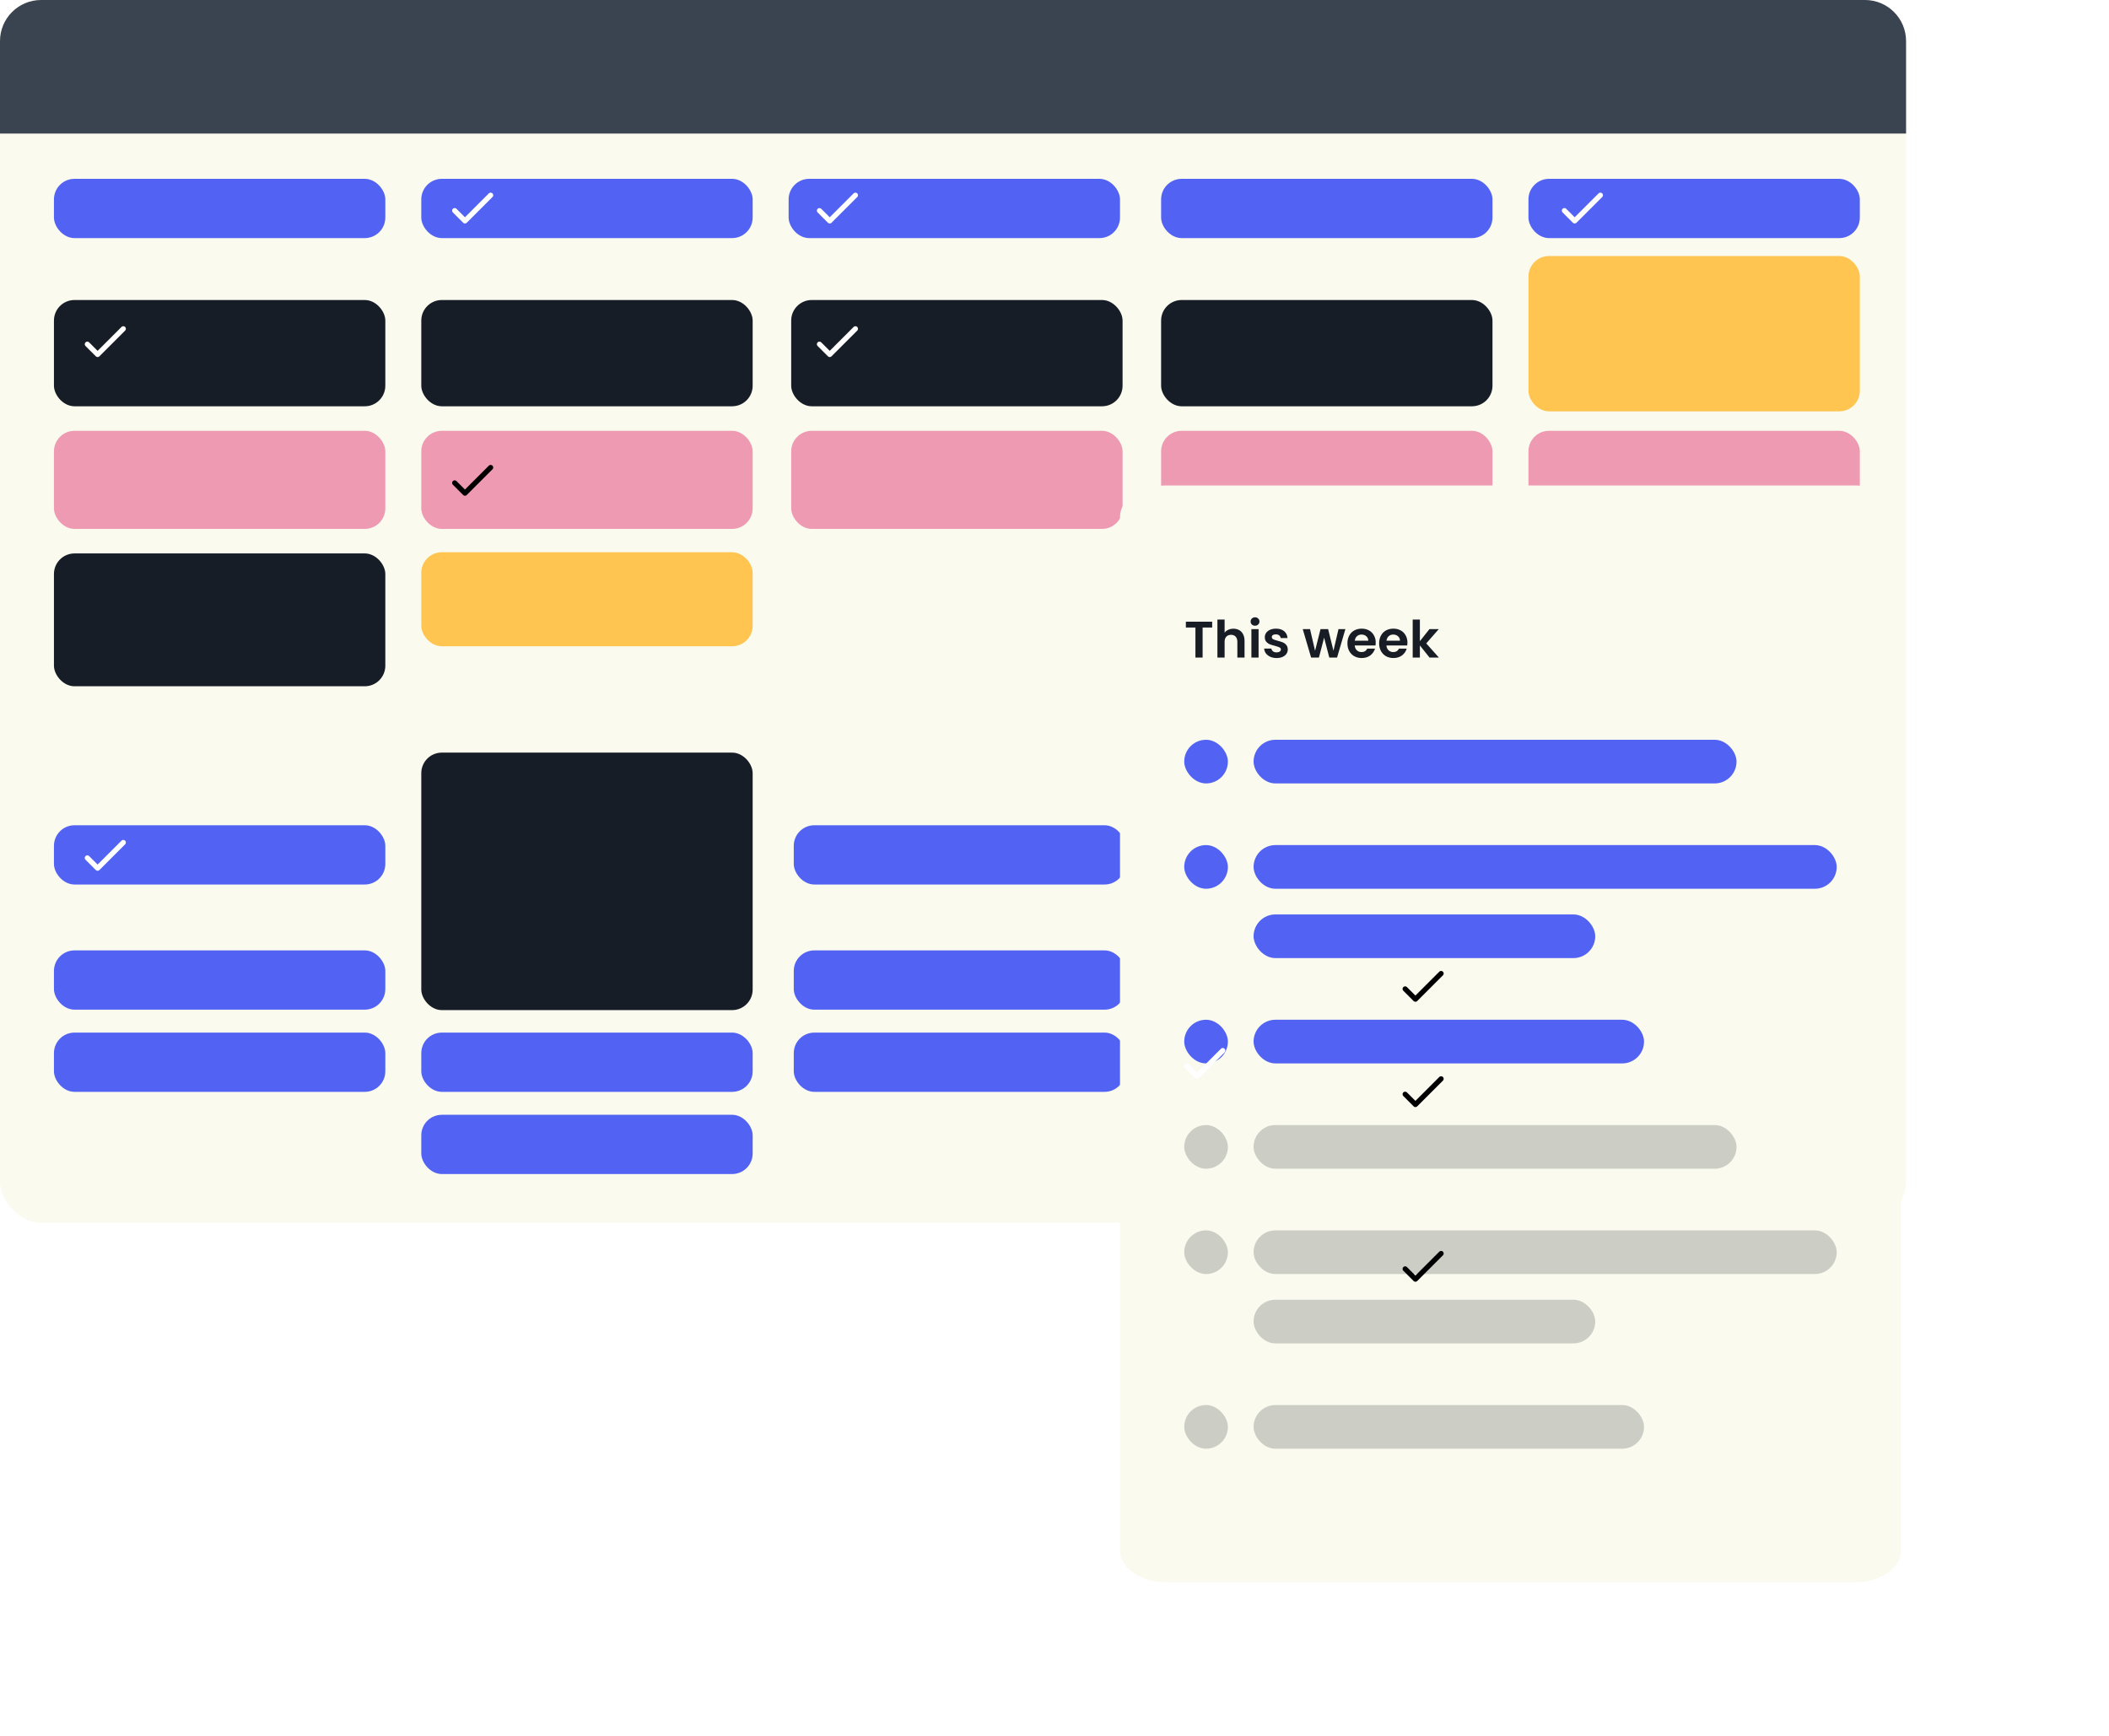
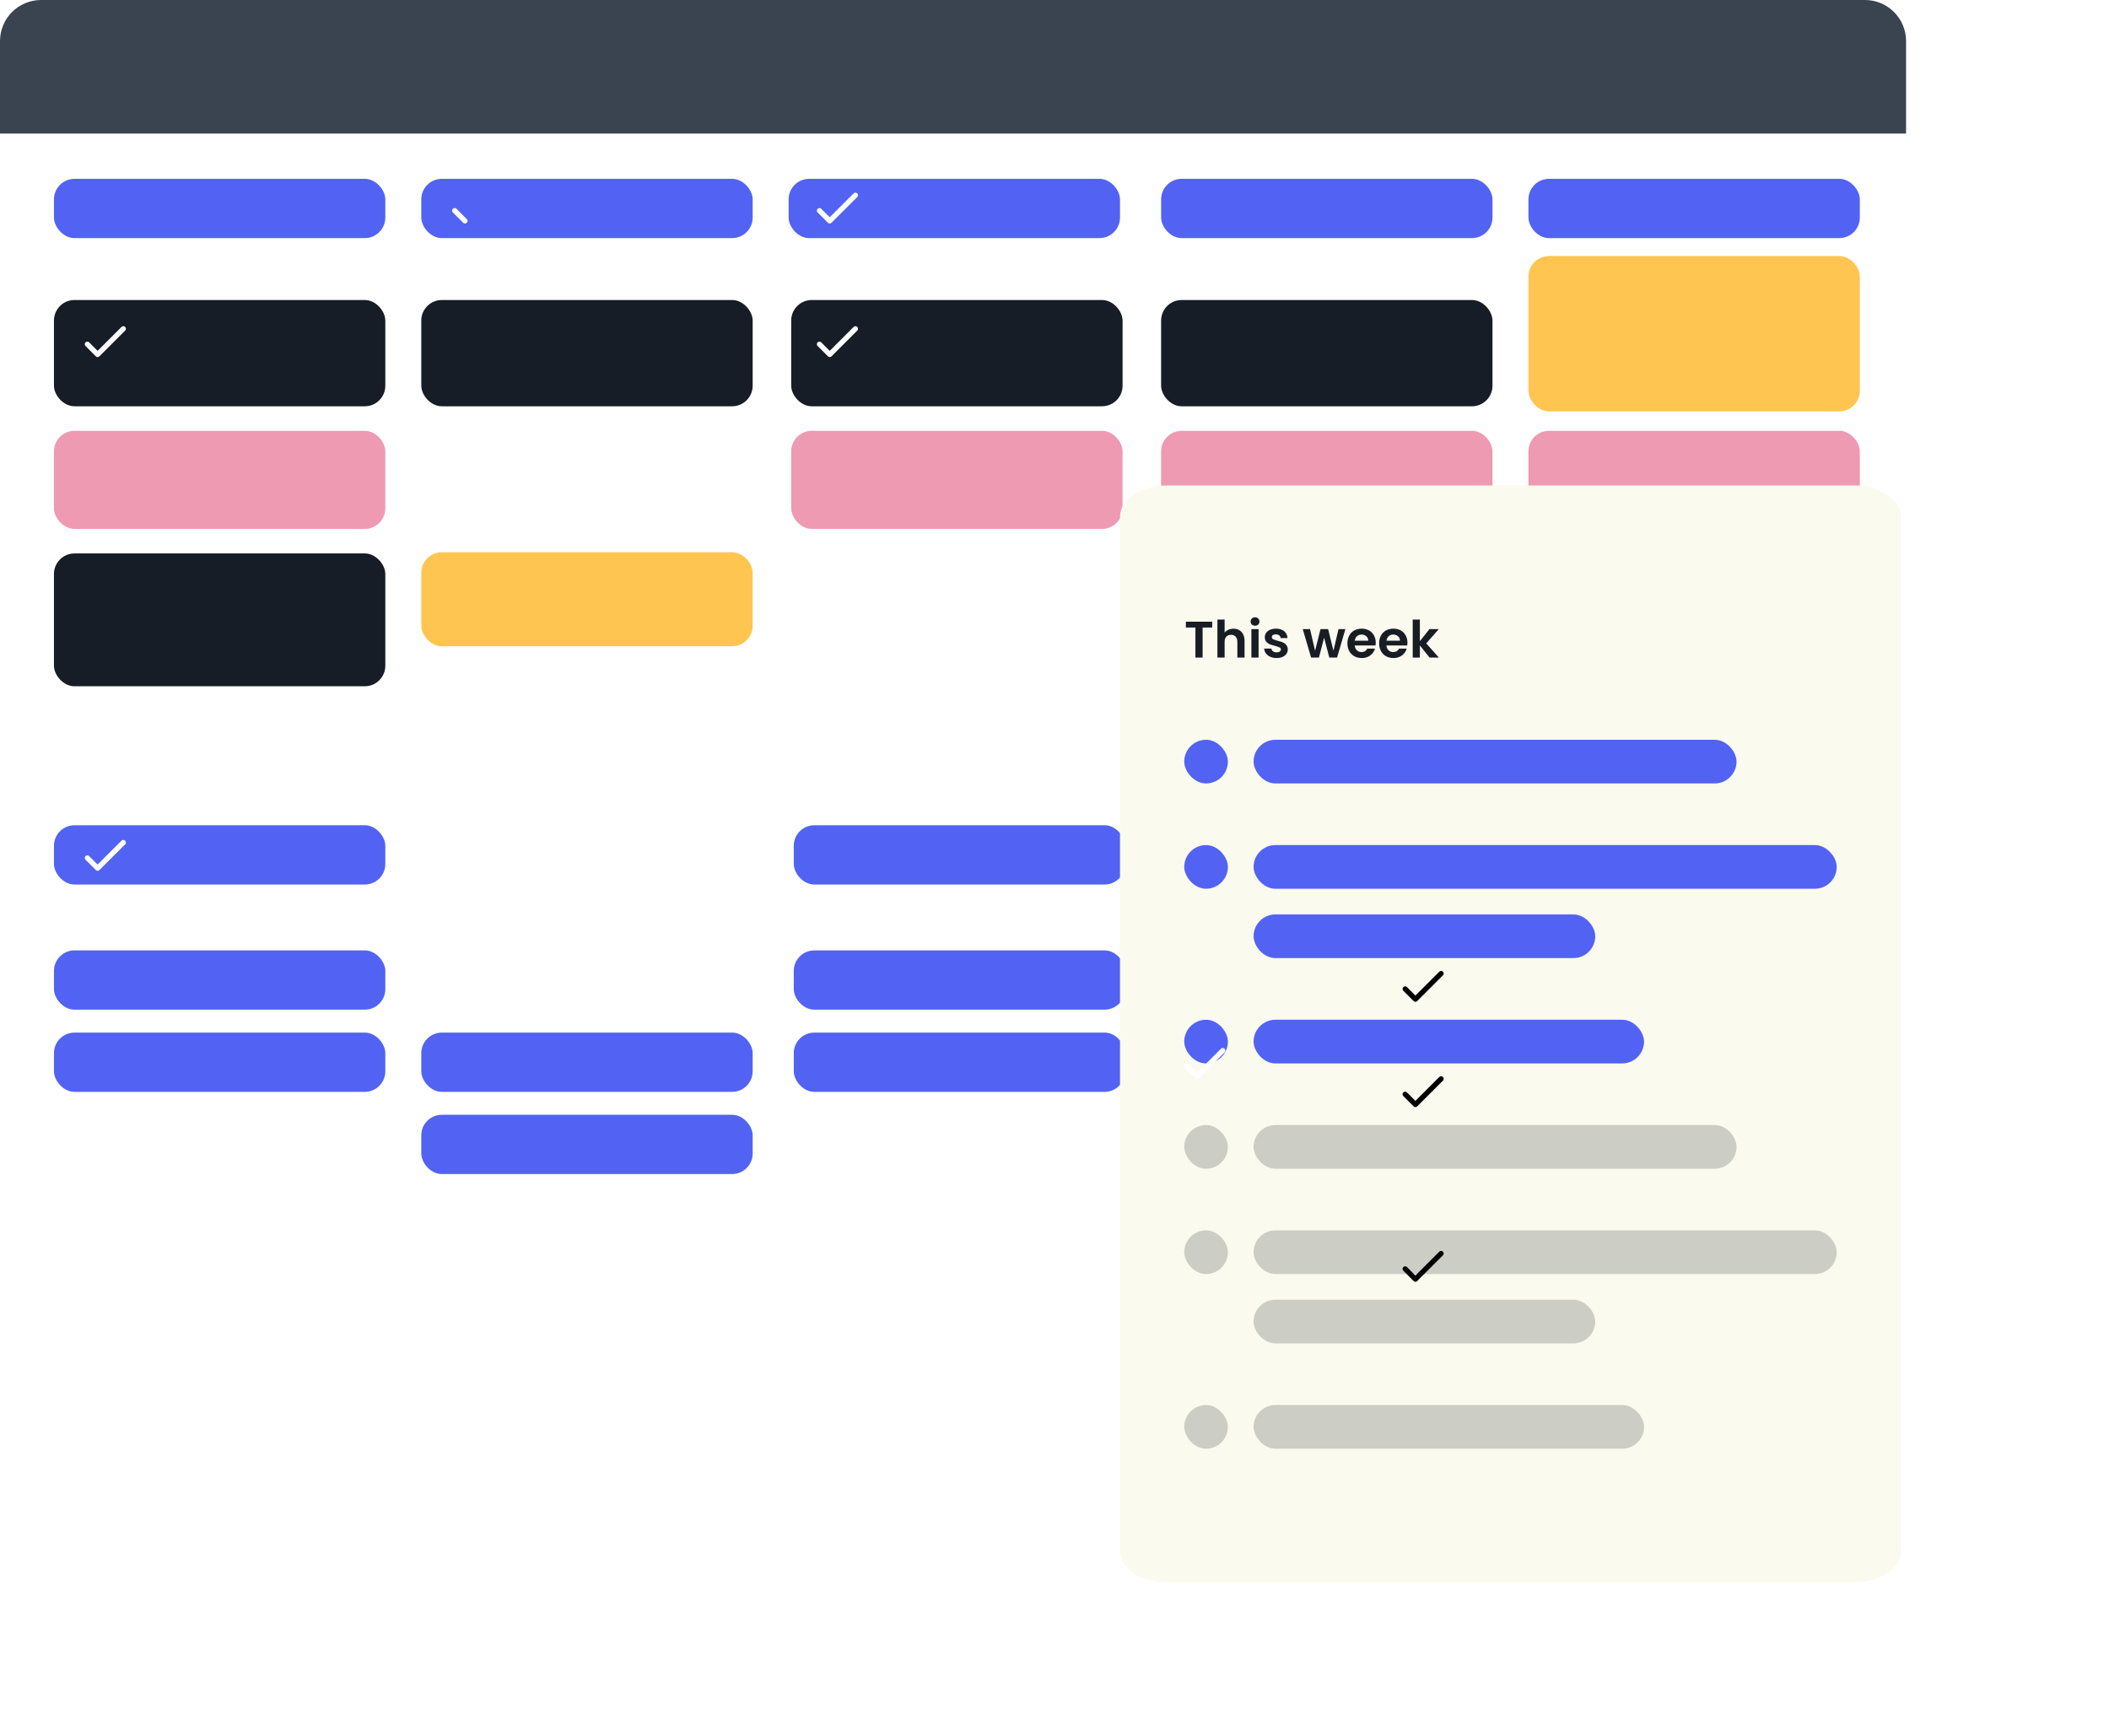
<svg xmlns="http://www.w3.org/2000/svg" width="821" height="676" viewBox="0 0 821 676" fill="none">
-   <rect width="742" height="476" rx="16" fill="#FAFAEE" />
  <path d="M0 16C0 7.163 7.163 0 16 0H726C734.837 0 742 7.163 742 16V52H0V16Z" fill="#3A4350" />
  <rect x="21" y="116.799" width="129" height="41.373" rx="8" fill="#171D26" />
  <rect x="164" y="116.799" width="129" height="41.373" rx="8" fill="#171D26" />
  <rect x="308" y="116.799" width="129" height="41.373" rx="8" fill="#171D26" />
  <rect x="452" y="116.799" width="129" height="41.373" rx="8" fill="#171D26" />
  <rect x="164" y="215" width="129" height="36.6" rx="8" fill="#FFC550" />
  <rect x="595" y="99.673" width="129" height="60.469" rx="8" fill="#FFC550" />
  <rect x="21" y="167.72" width="129" height="38.191" rx="8" fill="#EE9AB2" />
  <rect x="21" y="215.459" width="129" height="51.717" rx="8" fill="#171D26" />
-   <rect x="164" y="167.72" width="129" height="38.191" rx="8" fill="#EE9AB2" />
  <rect x="308" y="167.72" width="129" height="38.191" rx="8" fill="#EE9AB2" />
  <rect x="452" y="167.72" width="129" height="38.191" rx="8" fill="#EE9AB2" />
  <rect x="595" y="167.72" width="129" height="38.191" rx="8" fill="#EE9AB2" />
  <rect x="21" y="69.622" width="129" height="23.074" rx="8" fill="#5263F3" />
  <rect x="21" y="321.28" width="129" height="23.074" rx="8" fill="#5263F3" />
  <rect x="21" y="370" width="129" height="23.074" rx="8" fill="#5263F3" />
  <rect x="21" y="402" width="129" height="23.074" rx="8" fill="#5263F3" />
  <rect x="309" y="402" width="129" height="23.074" rx="8" fill="#5263F3" />
  <rect x="164" y="434" width="129" height="23.074" rx="8" fill="#5263F3" />
  <rect x="595" y="402" width="129" height="23.074" rx="8" fill="#5263F3" />
  <rect x="309" y="370" width="129" height="23.074" rx="8" fill="#5263F3" />
  <rect x="164" y="402" width="129" height="23.074" rx="8" fill="#5263F3" />
-   <rect x="164" y="293" width="129" height="100.251" rx="8" fill="#171D26" />
  <rect x="452" y="370" width="129" height="23.074" rx="8" fill="#5263F3" />
  <rect x="595" y="370" width="129" height="23.074" rx="8" fill="#5263F3" />
  <rect x="452" y="402" width="129" height="23.074" rx="8" fill="#5263F3" />
  <rect x="309" y="321.28" width="129" height="23.074" rx="8" fill="#5263F3" />
  <rect x="595" y="321.28" width="129" height="23.074" rx="8" fill="#5263F3" />
  <rect x="452" y="321.28" width="129" height="23.074" rx="8" fill="#5263F3" />
  <rect x="164" y="69.622" width="129" height="23.074" rx="8" fill="#5263F3" />
  <rect x="307" y="69.622" width="129" height="23.074" rx="8" fill="#5263F3" />
  <rect x="452" y="69.622" width="129" height="23.074" rx="8" fill="#5263F3" />
  <rect x="595" y="69.622" width="129" height="23.074" rx="8" fill="#5263F3" />
  <g filter="url(#filter0_d)">
    <path d="M517 141.219C517 134.471 525.059 129 535 129H803C812.941 129 821 134.471 821 141.219V543.781C821 550.529 812.941 556 803 556H535C525.059 556 517 550.529 517 543.781V141.219Z" fill="#FAFAEE" />
    <path d="M552.88 182.04V184.3H549.16V196H546.36V184.3H542.64V182.04H552.88ZM561.163 184.76C562.003 184.76 562.75 184.947 563.403 185.32C564.056 185.68 564.563 186.22 564.923 186.94C565.296 187.647 565.483 188.5 565.483 189.5V196H562.683V189.88C562.683 189 562.463 188.327 562.023 187.86C561.583 187.38 560.983 187.14 560.223 187.14C559.45 187.14 558.836 187.38 558.383 187.86C557.943 188.327 557.723 189 557.723 189.88V196H554.923V181.2H557.723V186.3C558.083 185.82 558.563 185.447 559.163 185.18C559.763 184.9 560.43 184.76 561.163 184.76ZM569.566 183.6C569.072 183.6 568.659 183.447 568.326 183.14C568.006 182.82 567.846 182.427 567.846 181.96C567.846 181.493 568.006 181.107 568.326 180.8C568.659 180.48 569.072 180.32 569.566 180.32C570.059 180.32 570.466 180.48 570.786 180.8C571.119 181.107 571.286 181.493 571.286 181.96C571.286 182.427 571.119 182.82 570.786 183.14C570.466 183.447 570.059 183.6 569.566 183.6ZM570.946 184.92V196H568.146V184.92H570.946ZM577.952 196.18C577.045 196.18 576.232 196.02 575.512 195.7C574.792 195.367 574.219 194.92 573.792 194.36C573.379 193.8 573.152 193.18 573.112 192.5H575.932C575.985 192.927 576.192 193.28 576.552 193.56C576.925 193.84 577.385 193.98 577.932 193.98C578.465 193.98 578.879 193.873 579.172 193.66C579.479 193.447 579.632 193.173 579.632 192.84C579.632 192.48 579.445 192.213 579.072 192.04C578.712 191.853 578.132 191.653 577.332 191.44C576.505 191.24 575.825 191.033 575.292 190.82C574.772 190.607 574.319 190.28 573.932 189.84C573.559 189.4 573.372 188.807 573.372 188.06C573.372 187.447 573.545 186.887 573.892 186.38C574.252 185.873 574.759 185.473 575.412 185.18C576.079 184.887 576.859 184.74 577.752 184.74C579.072 184.74 580.125 185.073 580.912 185.74C581.699 186.393 582.132 187.28 582.212 188.4H579.532C579.492 187.96 579.305 187.613 578.972 187.36C578.652 187.093 578.219 186.96 577.672 186.96C577.165 186.96 576.772 187.053 576.492 187.24C576.225 187.427 576.092 187.687 576.092 188.02C576.092 188.393 576.279 188.68 576.652 188.88C577.025 189.067 577.605 189.26 578.392 189.46C579.192 189.66 579.852 189.867 580.372 190.08C580.892 190.293 581.339 190.627 581.712 191.08C582.099 191.52 582.299 192.107 582.312 192.84C582.312 193.48 582.132 194.053 581.772 194.56C581.425 195.067 580.919 195.467 580.252 195.76C579.599 196.04 578.832 196.18 577.952 196.18ZM604.736 184.92L601.496 196H598.476L596.456 188.26L594.436 196H591.396L588.136 184.92H590.976L592.936 193.36L595.056 184.92H598.016L600.096 193.34L602.056 184.92H604.736ZM616.551 190.22C616.551 190.62 616.524 190.98 616.471 191.3H608.371C608.438 192.1 608.718 192.727 609.211 193.18C609.704 193.633 610.311 193.86 611.031 193.86C612.071 193.86 612.811 193.413 613.251 192.52H616.271C615.951 193.587 615.338 194.467 614.431 195.16C613.524 195.84 612.411 196.18 611.091 196.18C610.024 196.18 609.064 195.947 608.211 195.48C607.371 195 606.711 194.327 606.231 193.46C605.764 192.593 605.531 191.593 605.531 190.46C605.531 189.313 605.764 188.307 606.231 187.44C606.698 186.573 607.351 185.907 608.191 185.44C609.031 184.973 609.998 184.74 611.091 184.74C612.144 184.74 613.084 184.967 613.911 185.42C614.751 185.873 615.398 186.52 615.851 187.36C616.318 188.187 616.551 189.14 616.551 190.22ZM613.651 189.42C613.638 188.7 613.378 188.127 612.871 187.7C612.364 187.26 611.744 187.04 611.011 187.04C610.318 187.04 609.731 187.253 609.251 187.68C608.784 188.093 608.498 188.673 608.391 189.42H613.651ZM628.895 190.22C628.895 190.62 628.868 190.98 628.815 191.3H620.715C620.782 192.1 621.062 192.727 621.555 193.18C622.048 193.633 622.655 193.86 623.375 193.86C624.415 193.86 625.155 193.413 625.595 192.52H628.615C628.295 193.587 627.682 194.467 626.775 195.16C625.868 195.84 624.755 196.18 623.435 196.18C622.368 196.18 621.408 195.947 620.555 195.48C619.715 195 619.055 194.327 618.575 193.46C618.108 192.593 617.875 191.593 617.875 190.46C617.875 189.313 618.108 188.307 618.575 187.44C619.042 186.573 619.695 185.907 620.535 185.44C621.375 184.973 622.342 184.74 623.435 184.74C624.488 184.74 625.428 184.967 626.255 185.42C627.095 185.873 627.742 186.52 628.195 187.36C628.662 188.187 628.895 189.14 628.895 190.22ZM625.995 189.42C625.982 188.7 625.722 188.127 625.215 187.7C624.708 187.26 624.088 187.04 623.355 187.04C622.662 187.04 622.075 187.253 621.595 187.68C621.128 188.093 620.842 188.673 620.735 189.42H625.995ZM637.499 196L633.739 191.28V196H630.939V181.2H633.739V189.62L637.459 184.92H641.099L636.219 190.48L641.139 196H637.499Z" fill="#181D25" />
    <rect x="542" y="228" width="17" height="17" rx="8.5" fill="#5263F3" />
    <rect x="542" y="378" width="17" height="17" rx="8.5" fill="#171D26" fill-opacity="0.2" />
    <rect x="542" y="269" width="17" height="17" rx="8.5" fill="#5263F3" />
    <rect x="542" y="419" width="17" height="17" rx="8.5" fill="#171D26" fill-opacity="0.2" />
    <rect x="542" y="337" width="17" height="17" rx="8.5" fill="#5263F3" />
    <rect x="542" y="487" width="17" height="17" rx="8.5" fill="#171D26" fill-opacity="0.2" />
    <rect x="569" y="228" width="188" height="17" rx="8.5" fill="#5263F3" />
    <rect x="569" y="378" width="188" height="17" rx="8.5" fill="#171D26" fill-opacity="0.2" />
    <rect x="569" y="269" width="227" height="17" rx="8.5" fill="#5263F3" />
    <rect x="569" y="419" width="227" height="17" rx="8.5" fill="#171D26" fill-opacity="0.2" />
    <rect x="569" y="337" width="152" height="17" rx="8.5" fill="#5263F3" />
    <rect x="569" y="487" width="152" height="17" rx="8.5" fill="#171D26" fill-opacity="0.2" />
    <rect x="569" y="296" width="133" height="17" rx="8.5" fill="#5263F3" />
    <rect x="569" y="446" width="133" height="17" rx="8.5" fill="#171D26" fill-opacity="0.2" />
  </g>
-   <path d="M177 188L181 192L191 182" stroke="black" stroke-width="2" stroke-linecap="round" stroke-linejoin="round" />
  <path d="M547 385L551 389L561 379" stroke="black" stroke-width="2" stroke-linecap="round" stroke-linejoin="round" />
  <path d="M547 426L551 430L561 420" stroke="black" stroke-width="2" stroke-linecap="round" stroke-linejoin="round" />
  <path d="M547 494L551 498L561 488" stroke="black" stroke-width="2" stroke-linecap="round" stroke-linejoin="round" />
  <path d="M319 134L323 138L333 128" stroke="white" stroke-width="2" stroke-linecap="round" stroke-linejoin="round" />
  <path d="M34 134L38 138L48 128" stroke="white" stroke-width="2" stroke-linecap="round" stroke-linejoin="round" />
  <path d="M34 334L38 338L48 328" stroke="white" stroke-width="2" stroke-linecap="round" stroke-linejoin="round" />
  <path d="M319 82L323 86L333 76" stroke="white" stroke-width="2" stroke-linecap="round" stroke-linejoin="round" />
-   <path d="M177 82L181 86L191 76" stroke="white" stroke-width="2" stroke-linecap="round" stroke-linejoin="round" />
-   <path d="M609 82L613 86L623 76" stroke="white" stroke-width="2" stroke-linecap="round" stroke-linejoin="round" />
+   <path d="M177 82L181 86" stroke="white" stroke-width="2" stroke-linecap="round" stroke-linejoin="round" />
  <path d="M462 415L466 419L476 409" stroke="white" stroke-width="2" stroke-linecap="round" stroke-linejoin="round" />
  <defs>
    <filter id="filter0_d" x="376" y="129" width="445" height="547" filterUnits="userSpaceOnUse" color-interpolation-filters="sRGB">
      <feFlood flood-opacity="0" result="BackgroundImageFix" />
      <feColorMatrix in="SourceAlpha" type="matrix" values="0 0 0 0 0 0 0 0 0 0 0 0 0 0 0 0 0 0 127 0" />
      <feOffset dx="-81" dy="60" />
      <feGaussianBlur stdDeviation="30" />
      <feColorMatrix type="matrix" values="0 0 0 0 0 0 0 0 0 0 0 0 0 0 0 0 0 0 0.13 0" />
      <feBlend mode="normal" in2="BackgroundImageFix" result="effect1_dropShadow" />
      <feBlend mode="normal" in="SourceGraphic" in2="effect1_dropShadow" result="shape" />
    </filter>
  </defs>
</svg>